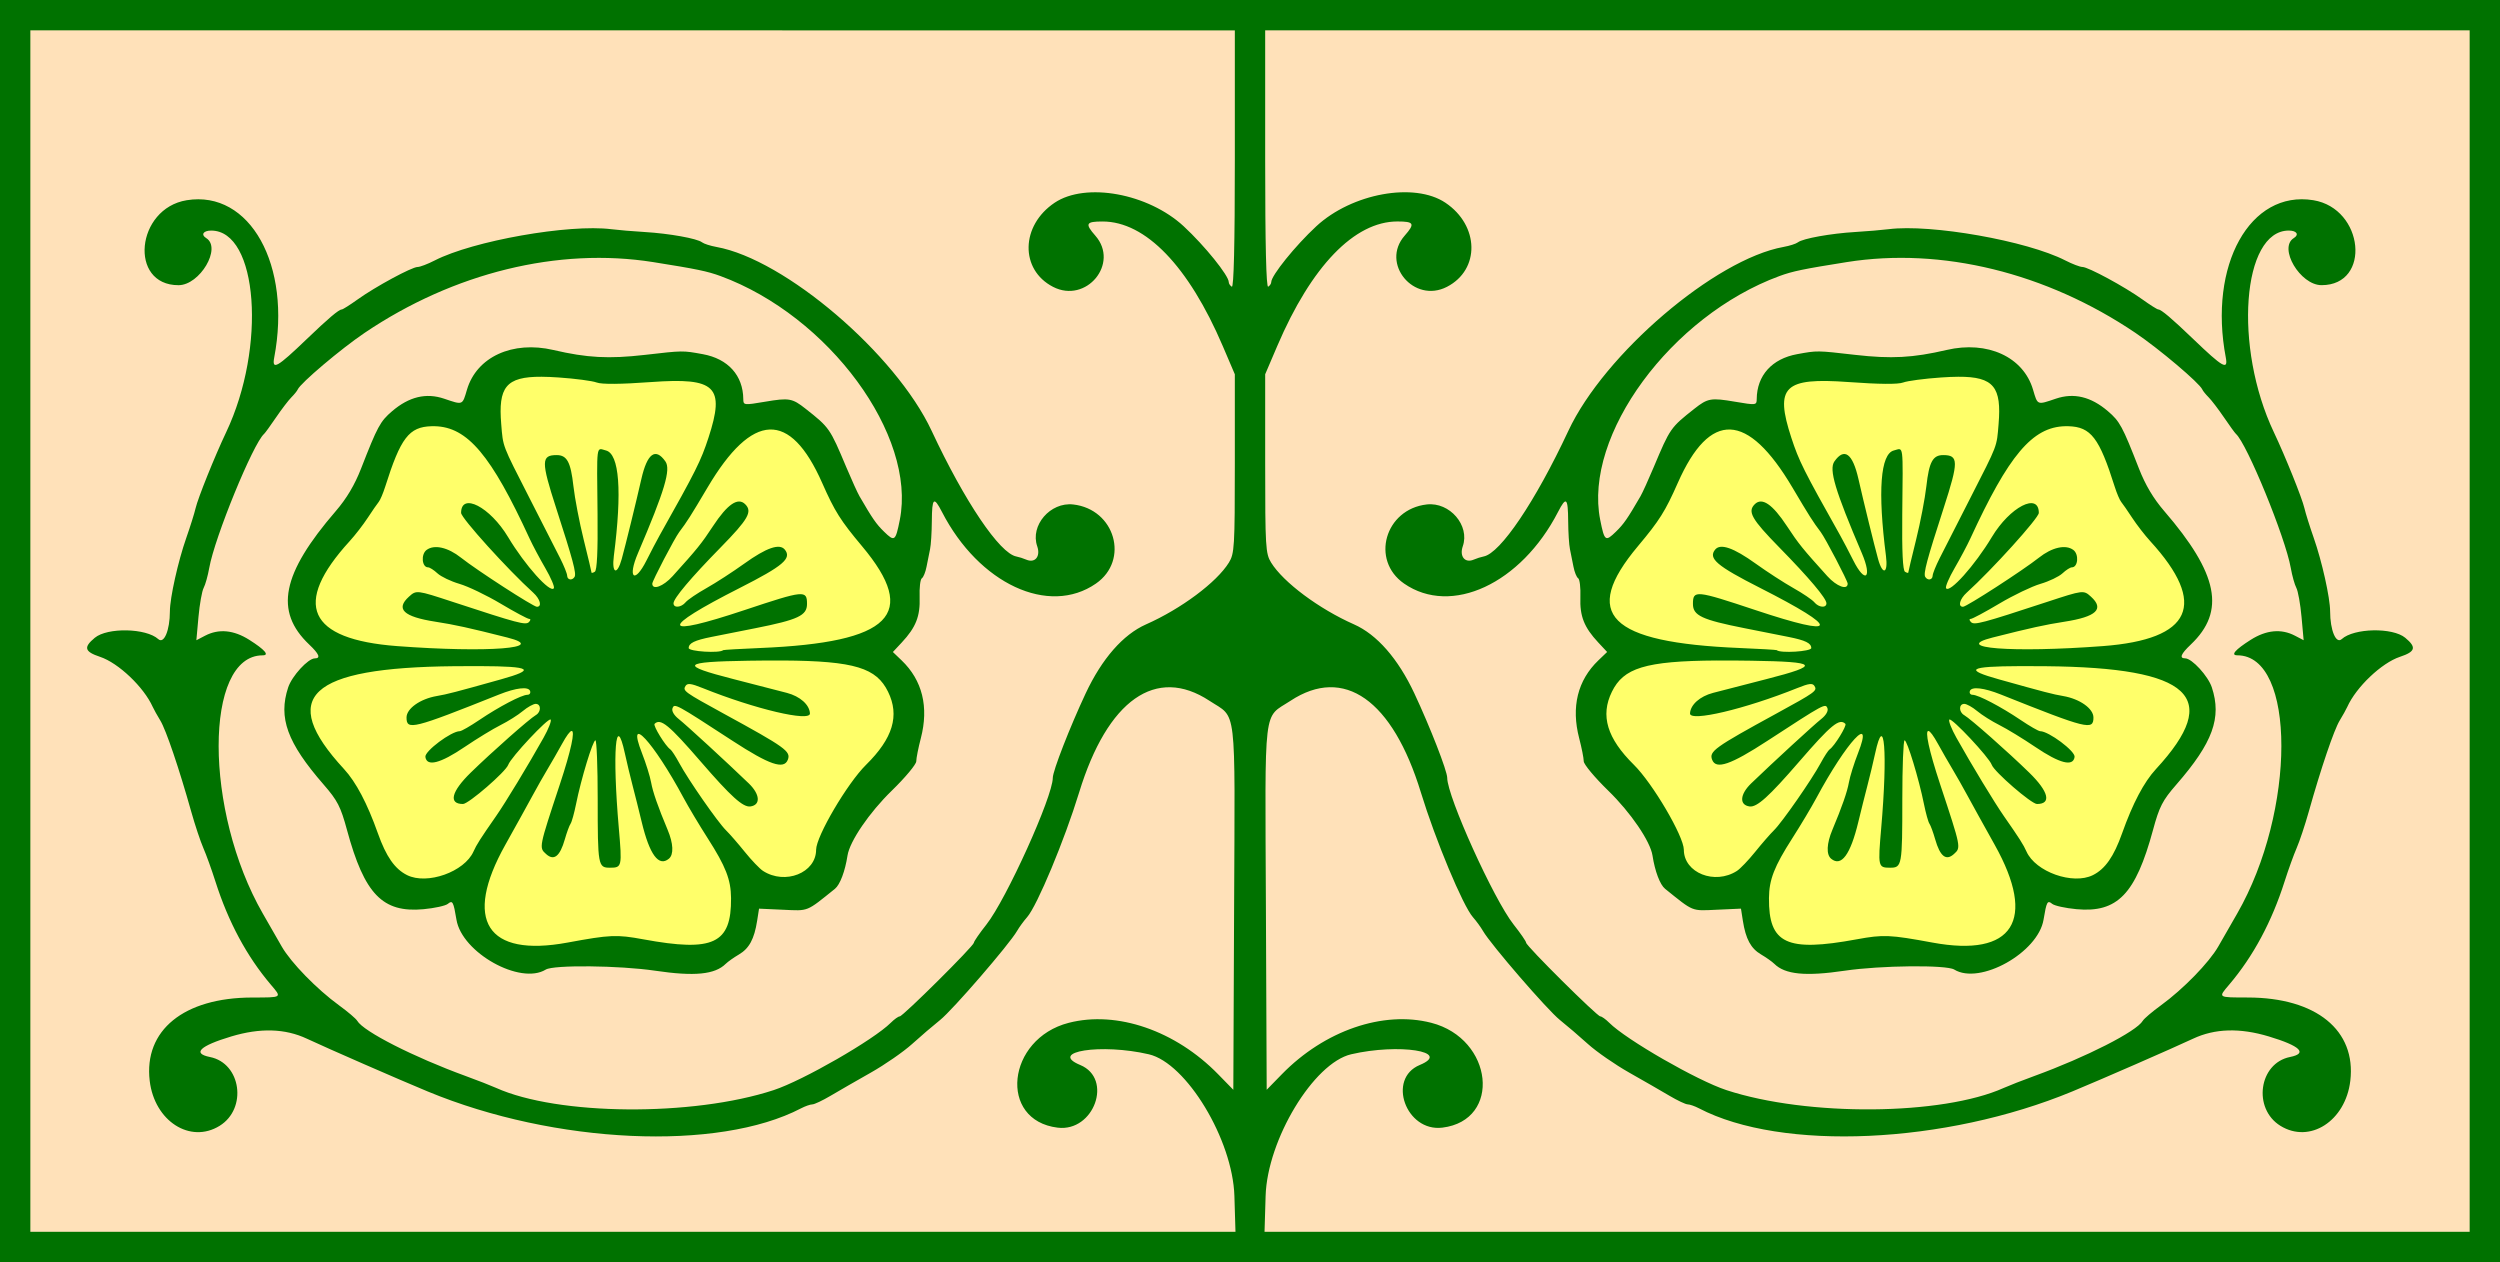
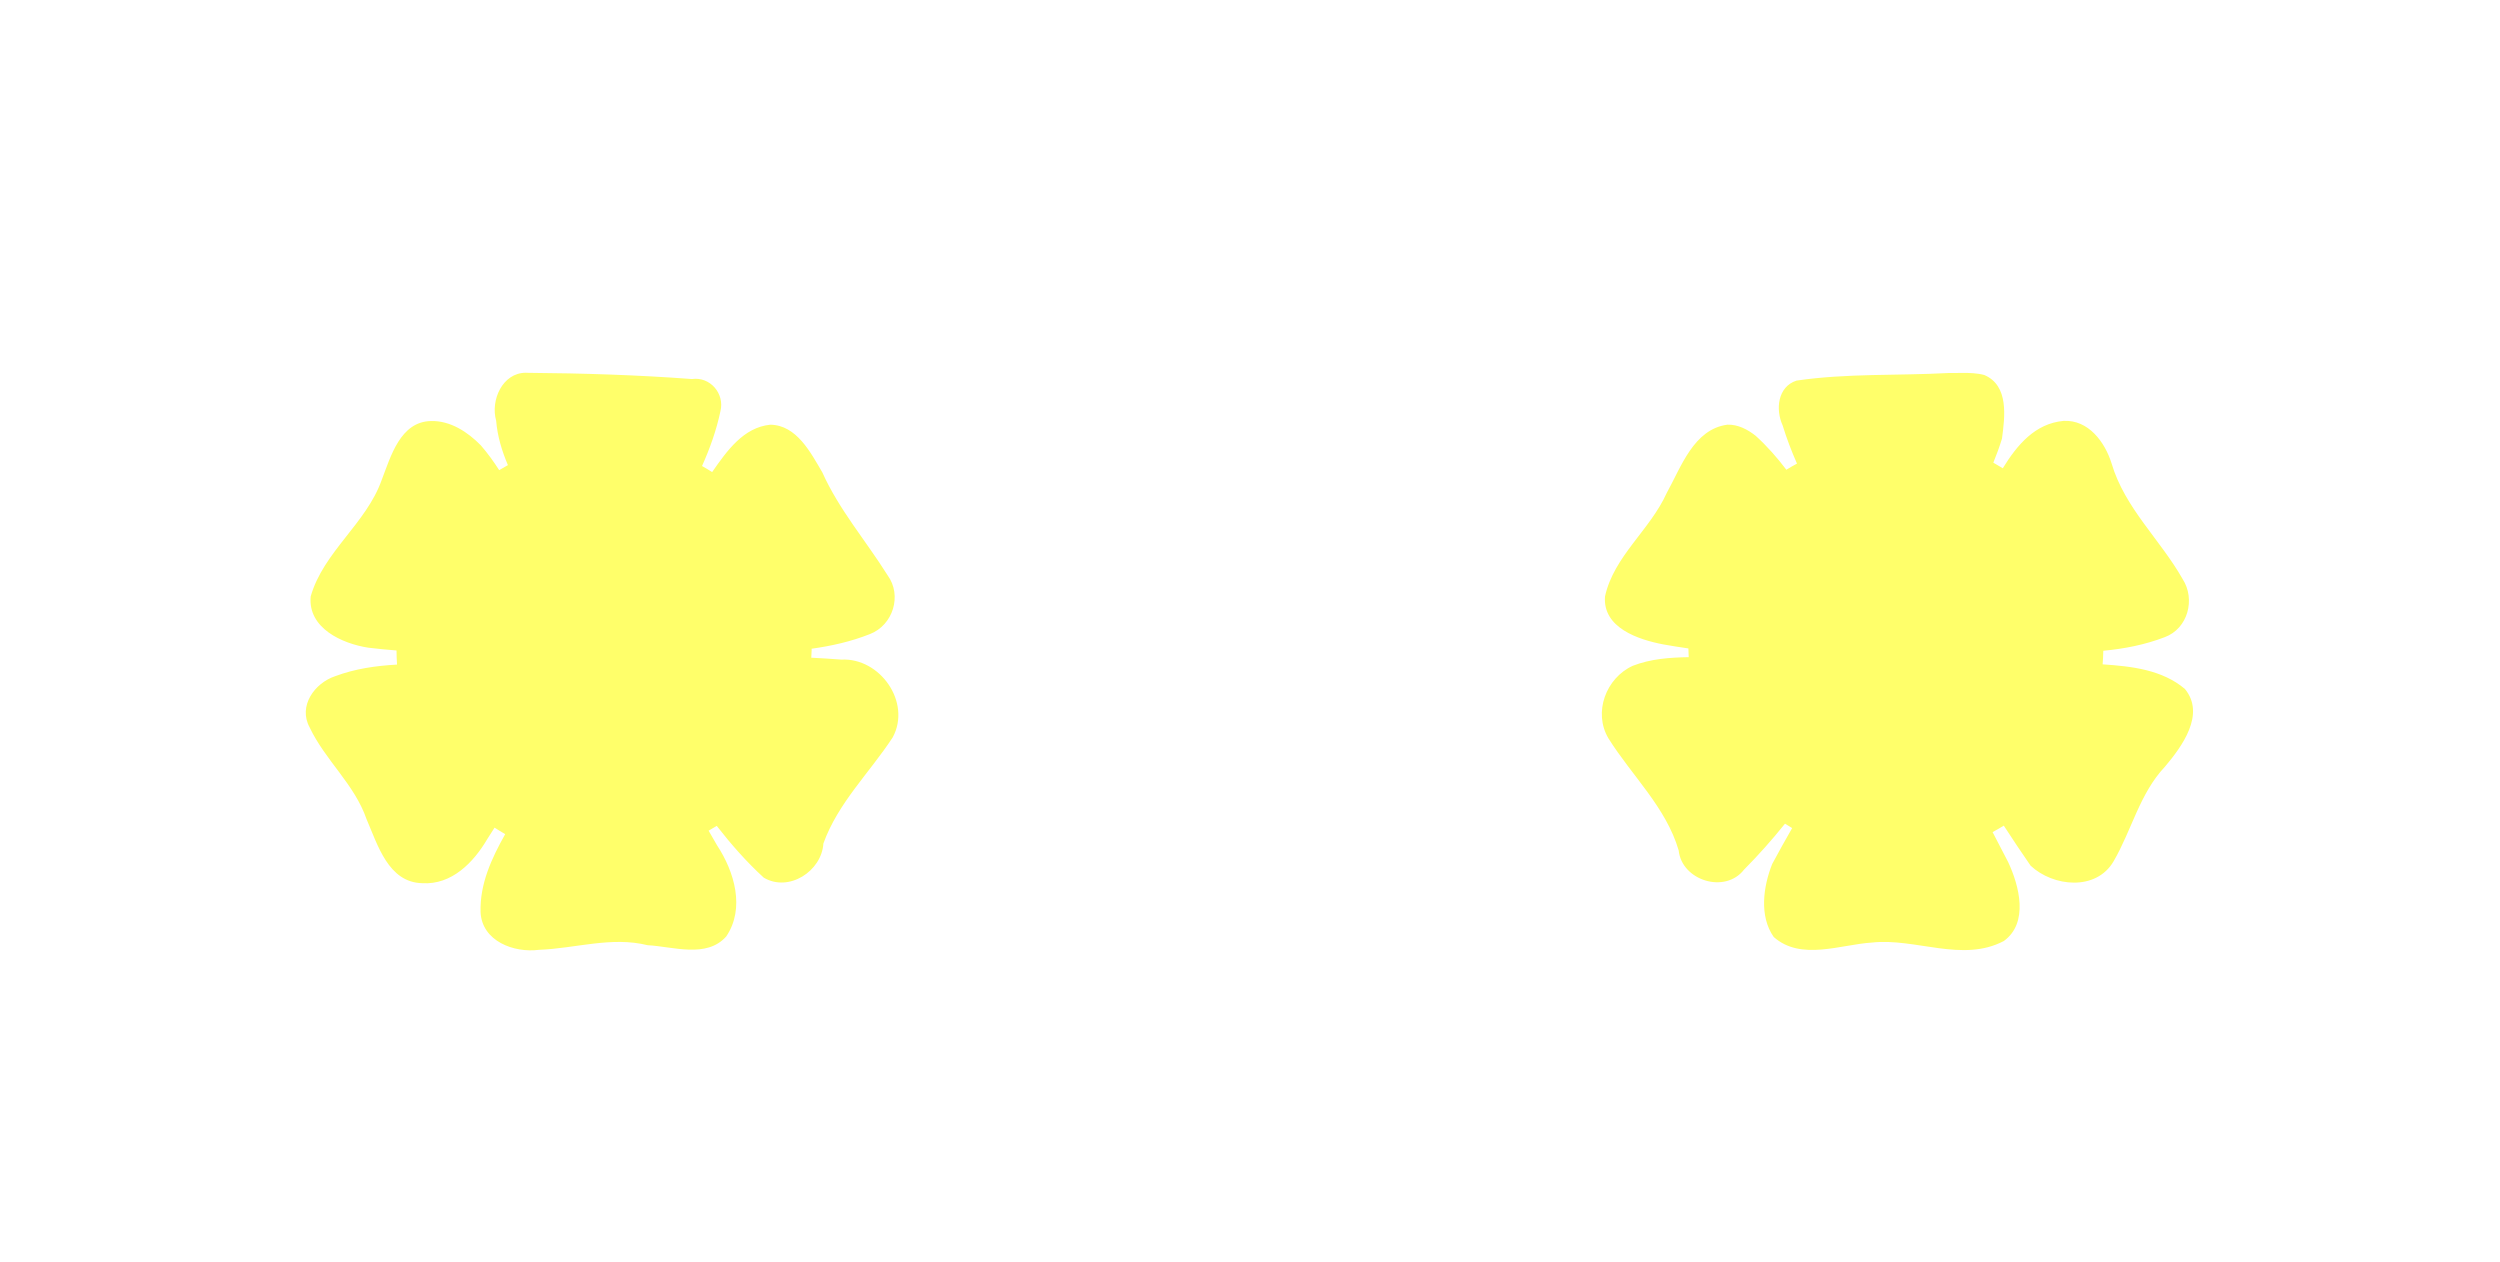
<svg xmlns="http://www.w3.org/2000/svg" width="465.1mm" height="234.81mm" version="1.1" viewBox="0 0 1648 832">
  <g transform="translate(1269.7 -99.219)">
-     <rect x="-1269.7" y="99.219" width="1648" height="832" fill="#ffe1b9" />
    <path transform="translate(-1269.7 99.219)" d="m346.61 245.71c-15.339 0.035-23.414 18.066-19.541 31.639 0.836 10.262 3.796 19.91 7.74 29.254-1.941 1.059-3.856 2.166-5.744 3.318-3.66-5.696-7.626-11.183-12.086-16.334-8.616-8.796-20.053-16.352-32.826-16.051-20.318 0.373-26.59 23.443-32.529 38.842-10.186 28.767-38.461 47.429-46.822 76.811-1.919 20.89 20.721 31.09 37.99 33.76 6.179 0.747 12.383 1.354 18.604 1.834 5e-3 3.104 0.115 6.208 0.328 9.305-13.903 0.777-27.615 2.716-40.74 7.635-13.612 4.525-24.578 19.709-16.867 33.764 10.194 21.589 29.631 37.558 37.531 60.549 7.306 16.771 14.295 41.65 36.666 42.15 19.458 1.223 33.868-13.676 42.941-29.139 1.568-2.497 3.164-4.989 4.764-7.479 2.294 1.495 4.631 2.921 7.01 4.275-8.994 16.088-16.745 32.71-16.24 51.381 0.863 19.189 22.011 27.039 38.514 24.887 23.928-0.881 47.785-8.974 71.602-3.041 16.675 0.862 38.809 8.822 51.807-5.736 12.612-18.587 5.371-42.791-6.01-60.078-1.885-3.202-3.742-6.436-5.586-9.686 1.814-1.01 3.605-2.062 5.371-3.154 9.462 12.164 19.623 23.725 30.986 34.125 16.441 9.78 38.199-4.215 39.311-22.535 9.604-26.729 30.501-46.693 45.705-69.951 12.468-23.125-8.383-52.616-33.895-51.252-6.592-0.515-13.192-0.924-19.797-1.258 0.109-1.621 0.19-3.245 0.242-4.869-0.011-0.348-0.023-0.697-0.037-1.045 13.138-1.824 26.049-4.735 38.461-9.66 15.252-5.913 21.358-25.447 11.623-38.781-14.216-22.676-31.985-43.184-43.029-67.84-7.67-13.022-16.914-31.149-34.273-31.391-17.713 1.804-28.549 17.173-38.34 31.225-2.184-1.391-4.406-2.719-6.664-3.982 5.188-11.634 9.491-23.599 12.127-36.137 2.885-11.556-6.713-22.919-18.777-21.207-35.925-2.696-71.99-3.818-108.01-4.092-0.51-0.037-1.013-0.056-1.508-0.055zm946.6 0.111c-3.001 0.027-6.002 0.122-8.957 0.078-33.281 1.806-67.025 0.129-100 4.994-12.448 4.031-13.925 19.059-9.15 29.5 2.631 8.611 5.857 16.989 9.463 25.215-2.374 1.279-4.711 2.629-7.006 4.047-6.076-8.012-12.719-15.56-20.217-22.375-5.285-4.174-11.707-7.563-18.619-7.334-22.288 2.964-30.53 27.965-40.053 45.082-10.901 24.292-34.819 41.579-40.654 68.133-1.617 20.719 21.994 28.48 38.438 31.633 5.484 0.976 10.998 1.857 16.533 2.648 0.028 1.921 0.096 3.84 0.203 5.758-12.624 0.207-25.161 1.126-36.871 5.693-17.656 8.03-26.197 30.733-16.051 47.807 15.448 24.68 38.03 45.529 46.312 73.887 2.044 19.865 30.611 28.796 43.096 12.66 9.519-9.583 18.514-19.723 26.99-30.291 1.552 1.003 3.124 1.974 4.715 2.912-4.502 7.842-8.898 15.739-13.162 23.689-5.898 14.847-8.653 34.319 1.012 48.09 17.906 15.926 44.213 4.945 64.707 3.682 28.826-3.196 59.581 13.396 86.975-1.014 16.57-12.016 10.159-36.417 2.867-52.021-3.467-6.551-6.867-13.162-10.275-19.775 2.506-1.345 4.969-2.768 7.387-4.268 5.766 8.891 11.655 17.689 17.654 26.371 14.87 13.954 43.212 16.877 54.727-2.867 11.91-20.456 17.176-44.732 33.906-62.424 11.208-13.289 26.794-34.468 13.123-51.174-14.931-12.643-34.966-14.952-54.258-16.229 0.245-2.979 0.393-5.966 0.445-8.955 13.82-1.314 27.419-3.927 40.486-8.963 15.307-5.631 20.42-25.013 11.789-38.342-14.673-25.952-38.14-46.779-46.803-76.162-4.396-14.119-15.254-28.912-31.666-28.066-18.766 1.709-30.603 15.844-40.057 31.225-2.05-1.28-4.132-2.506-6.246-3.676 2.131-5.19 4.071-10.456 5.703-15.846 1.895-14.373 4.725-34.912-11.654-41.951-4.821-1.275-9.83-1.417-14.832-1.371z" fill="#ffff6a" />
-     <path d="m-1269.7 99.219v832h1648v-832h-1231zm20 19.996 794 0.028v85.109c0 56.228-0.679 84.684-2 83.867-1.1-0.68-2-2.041-2-3.027 0-4.32-15.864-23.982-29.68-36.785-23.463-21.742-64.693-29.26-85.141-15.527-22.393 15.04-22.937 44.09-1.039 55.414 21.882 11.316 43.991-15.395 27.906-33.715-6.973-7.941-6.25-9.358 4.785-9.355 28.316 6e-3 56.692 29.412 79.203 82.082l7.965 18.633v58.906c0 55-0.26 59.324-3.918 65.242-8.024 12.983-31.529 30.508-54.613 40.719-15.151 6.702-29.069 22.615-39.805 45.508-10.379 22.133-21.664 51.118-21.664 55.644 0 12.365-30.678 80.167-43.762 96.719-4.532 5.734-8.245 11.127-8.254 11.984-0.022 2.113-46.785 48.559-48.891 48.559-0.919 0-3.567 1.892-5.883 4.203-11.251 11.229-57.905 38.054-77.211 44.395-53.423 17.546-142.3 16.828-183-1.477-3.3-1.484-12.3-4.997-20-7.805-34.24-12.485-67.41-29.367-71.508-36.398-0.829-1.422-6.229-6.019-12-10.215-14.647-10.65-31.695-28.142-37.77-38.75-2.819-4.923-8.43-14.702-12.469-21.727-38.786-67.466-38.845-170.23-0.098-170.23 4.64 0 1.446-3.707-8.785-10.195-10.3-6.532-20.138-7.465-29.149-2.766l-5.777 3.012 1.391-15.371c0.766-8.454 2.307-17.073 3.422-19.156 1.115-2.083 2.768-8.004 3.676-13.156 3.529-20.023 28.935-82.086 36.176-88.367 0.634-0.55 4.16-5.414 7.832-10.809 3.672-5.394 8.224-11.357 10.117-13.25 1.893-1.893 3.779-4.229 4.191-5.191 1.805-4.212 28.423-26.737 44.133-37.344 58.732-39.657 127.68-56.561 190.2-46.629 28.653 4.553 35.724 6.021 44.422 9.219 71.382 26.246 129.26 105 118.14 160.73-2.811 14.076-3.421 14.532-10.363 7.769-5.169-5.035-7.607-8.552-16.184-23.34-1.325-2.284-5.243-10.902-8.711-19.152-10.83-25.768-11.087-26.134-26.879-38.586-8.767-6.913-10.887-7.278-26.668-4.598-13.925 2.365-14.334 2.316-14.363-1.691-0.114-15.609-10.041-26.637-26.699-29.656-13.414-2.431-12.745-2.438-38.269 0.48-23.751 2.716-37.973 1.95-60.215-3.234-26.963-6.285-50.586 4.562-56.961 26.152-3.07 10.398-2.559 10.197-15.047 5.957-11.875-4.032-23.129-1.33-34.312 8.242-7.855 6.723-9.595 9.94-20.461 37.82-4.206 10.792-9.543 19.769-16.644 28-35.707 41.388-40.634 66.084-17.551 87.988 6.592 6.255 7.75 9.122 3.691 9.137-4.414 0.016-15.071 11.634-17.543 19.125-6.621 20.063-0.643 36.453 23.355 64.027 9.18 10.548 11.228 14.531 15.426 30 11.48 42.308 23.466 54.705 50.465 52.184 7.291-0.681 14.494-2.266 16.004-3.519 3.109-2.58 3.713-1.466 5.684 10.438 3.601 21.756 42.092 43.251 58.875 32.879 5.146-3.181 48.584-2.729 72.09 0.75 25.982 3.845 39.374 2.537 46.551-4.555 1.426-1.409 5.338-4.175 8.691-6.144 6.758-3.969 10.111-10.173 12-22.203l1.254-8.004 15.855 0.719c17.059 0.775 15.057 1.585 34.184-13.805 3.331-2.68 6.696-11.589 8.277-21.902 1.442-9.406 14.393-28.398 29.144-42.746 8.904-8.661 16.188-17.392 16.188-19.402 0-2.011 1.35-8.837 3-15.172 5.373-20.628 1.036-38.234-12.652-51.348l-5.77-5.527 5.84-6.254c9.346-10.005 12.245-17.346 11.793-29.871-0.225-6.227 0.436-11.84 1.465-12.477 1.029-0.636 2.426-4.093 3.105-7.68s1.718-8.773 2.309-11.523c0.59-2.75 1.115-11.075 1.168-18.5 0.11-15.458 1.281-16.509 6.695-6 24.385 47.333 70.369 68.728 101.46 47.207 22.267-15.411 12.607-49.055-14.977-52.164-15.099-1.702-28.484 13.86-23.707 27.562 2.332 6.69-1.444 11.311-7.207 8.816-1.939-0.839-4.877-1.773-6.527-2.078-11.027-2.038-34.099-36.249-55.867-82.844-23.669-50.661-96.733-113.09-141.86-121.21-4.001-0.72-8.264-2.089-9.473-3.043-3.19-2.515-21.637-5.834-37.801-6.801-7.7-0.46-17.6-1.293-22-1.852-27.887-3.537-91.214 7.662-116.42 20.59-4.631 2.375-9.724 4.316-11.316 4.316-3.801 0-27.785 12.982-39.5 21.379-5.081 3.642-9.795 6.621-10.476 6.621-1.922 0-8.864 5.873-23.133 19.578-19.433 18.665-23.019 20.702-21.391 12.137 11.59-60.937-15.978-110.51-57.676-103.73-33.477 5.449-38.385 56.012-5.437 56.012 14.115 0 28.627-24.65 18.277-31.047-3.681-2.275-1.894-4.953 3.305-4.953 30.816 0 36.495 76.809 9.832 132.98-7.483 15.764-18.614 43.43-20.125 50.02-0.756 3.3-3.525 12.125-6.152 19.609-5.417 15.43-10.774 39.452-10.793 48.391-0.026 12.537-3.875 21.726-7.664 18.297-8.031-7.268-33.503-7.792-41.855-0.859-7.579 6.29-6.789 9.136 3.48 12.547 12.124 4.027 28.838 19.917 34.731 33.016 0.742 1.65 2.997 5.7 5.008 9 3.748 6.149 12.375 31.581 20.355 60 2.471 8.8 6.067 19.6 7.988 24 1.921 4.4 5.495 14.3 7.945 22 8.487 26.676 20.675 49.387 36.52 68.051 7.426 8.748 7.823 8.474-12.367 8.516-44.965 0.093-71.396 21.601-67.453 54.891 3.143 26.534 26.663 41.692 46.074 29.695 18.402-11.373 14.234-41.255-6.328-45.367-11.886-2.377-6.793-7.302 14.019-13.562 19.078-5.738 35.478-5.251 49.871 1.488 13.821 6.471 60.432 26.832 79.684 34.805 83.803 34.708 191.45 39.572 246 11.117 2.75-1.435 6.11-2.614 7.469-2.621 1.359-6e-3 6.759-2.554 12-5.66 5.242-3.107 17.181-9.975 26.531-15.262 9.35-5.287 21.594-13.77 27.211-18.852 5.617-5.081 13.95-12.22 18.516-15.863 8.202-6.544 45.658-49.894 50.68-58.652 1.426-2.488 4.419-6.593 6.648-9.121 6.608-7.493 24.719-50.903 34.285-82.168 18.7-61.118 50.726-83.655 85.945-60.48 18.236 12 16.814 0.066 16.23 136.14l-0.516 120.3-10-10.242c-28.122-28.805-66.717-42.092-98.508-33.91-40.922 10.532-46.59 64.292-7.285 69.105 23.981 2.937 36.661-32.283 14.871-41.309-21.376-8.854 13.875-14.352 45.231-7.055 24.757 5.762 55.287 56.318 56.402 93.395l0.711 23.629h-794.42v-792zm1608 0v792h-794.42l0.711-23.629c1.115-37.077 31.646-87.633 56.402-93.395 31.356-7.298 66.607-1.8 45.23 7.055-21.789 9.025-9.11 44.246 14.871 41.309 39.304-4.814 33.637-58.573-7.285-69.105-31.791-8.182-70.386 5.105-98.508 33.91l-10 10.242-0.516-120.3c-0.583-136.07-2.006-124.14 16.23-136.14 35.22-23.175 67.245-0.638 85.945 60.48 9.566 31.265 27.677 74.675 34.285 82.168 2.229 2.528 5.222 6.633 6.649 9.121 5.021 8.759 42.478 52.108 50.68 58.652 4.566 3.643 12.899 10.782 18.516 15.863 5.617 5.081 17.861 13.564 27.211 18.852 9.35 5.287 21.29 12.155 26.531 15.262 5.242 3.107 10.642 5.654 12 5.66 1.358 6e-3 4.719 1.187 7.469 2.621 54.547 28.454 162.2 23.591 246-11.117 19.251-7.973 65.862-28.333 79.684-34.805 14.393-6.739 30.793-7.227 49.871-1.488 20.812 6.26 25.905 11.185 14.02 13.562-20.562 4.112-24.73 33.994-6.328 45.367 19.411 11.997 42.932-3.162 46.074-29.695 3.943-33.289-22.488-54.798-67.453-54.891-20.191-0.042-19.793 0.232-12.367-8.516 15.845-18.664 28.033-41.375 36.52-68.051 2.45-7.7 6.024-17.6 7.945-22s5.517-15.2 7.988-24c7.98-28.419 16.608-53.851 20.355-60 2.011-3.3 4.266-7.35 5.008-9 5.892-13.099 22.606-28.989 34.73-33.016 10.269-3.411 11.059-6.257 3.481-12.547-8.353-6.932-33.824-6.409-41.855 0.859-3.789 3.429-7.637-5.76-7.664-18.297-0.02-8.938-5.376-32.961-10.793-48.391-2.627-7.484-5.396-16.309-6.152-19.609-1.51-6.589-12.642-34.255-20.125-50.02-26.663-56.172-20.984-132.98 9.832-132.98 5.199 0 6.986 2.678 3.305 4.953-10.35 6.396 4.162 31.047 18.277 31.047 32.948 0 28.039-50.563-5.438-56.012-41.697-6.786-69.266 42.789-57.676 103.73 1.629 8.565-1.957 6.529-21.391-12.137-14.269-13.705-21.211-19.578-23.133-19.578-0.681 0-5.395-2.979-10.477-6.621-11.715-8.397-35.699-21.379-39.5-21.379-1.593 0-6.685-1.941-11.316-4.316-25.208-12.927-88.535-24.127-116.42-20.59-4.4 0.558-14.3 1.391-22 1.852-16.164 0.966-34.611 4.285-37.801 6.801-1.209 0.954-5.472 2.323-9.473 3.043-45.127 8.121-118.19 70.55-141.86 121.21-21.769 46.595-44.84 80.806-55.867 82.844-1.65 0.305-4.588 1.239-6.527 2.078-5.763 2.494-9.539-2.127-7.207-8.816 4.777-13.702-8.608-29.264-23.707-27.562-27.583 3.109-37.244 36.754-14.977 52.164 31.096 21.521 77.08 0.126 101.46-47.207 5.414-10.509 6.586-9.458 6.695 6 0.052 7.425 0.578 15.75 1.168 18.5s1.63 7.936 2.309 11.523c0.679 3.587 2.076 7.043 3.105 7.68 1.029 0.636 1.689 6.25 1.465 12.477-0.452 12.525 2.447 19.866 11.793 29.871l5.84 6.254-5.77 5.527c-13.688 13.114-18.025 30.72-12.652 51.348 1.65 6.335 3 13.161 3 15.172 0 2.011 7.283 10.742 16.187 19.402 14.752 14.348 27.702 33.34 29.145 42.746 1.582 10.313 4.947 19.222 8.277 21.902 19.126 15.39 17.125 14.579 34.184 13.805l15.855-0.719 1.254 8.004c1.889 12.03 5.242 18.234 12 22.203 3.354 1.97 7.265 4.735 8.692 6.144 7.176 7.092 20.569 8.4 46.551 4.555 23.506-3.479 66.944-3.931 72.09-0.75 16.783 10.372 55.274-11.122 58.875-32.879 1.97-11.904 2.575-13.017 5.684-10.438 1.51 1.253 8.712 2.839 16.004 3.519 26.998 2.521 38.985-9.876 50.465-52.184 4.197-15.469 6.245-19.452 15.426-30 23.998-27.574 29.977-43.964 23.355-64.027-2.472-7.491-13.129-19.109-17.543-19.125-4.059-0.016-2.901-2.881 3.691-9.137 23.083-21.904 18.157-46.6-17.551-87.988-7.101-8.231-12.438-17.208-16.645-28-10.866-27.881-12.606-31.097-20.461-37.82-11.183-9.572-22.437-12.274-34.312-8.242-12.488 4.24-11.977 4.441-15.047-5.957-6.375-21.59-29.998-32.437-56.961-26.152-22.242 5.184-36.463 5.95-60.215 3.234-25.524-2.919-24.855-2.912-38.27-0.48-16.658 3.019-26.585 14.048-26.699 29.656-0.03 4.007-0.438 4.057-14.363 1.691-15.781-2.681-17.901-2.315-26.668 4.598-15.792 12.452-16.049 12.818-26.879 38.586-3.467 8.25-7.386 16.868-8.711 19.152-8.576 14.788-11.015 18.305-16.184 23.34-6.943 6.763-7.553 6.307-10.363-7.769-11.128-55.731 46.755-134.48 118.14-160.73 8.697-3.198 15.769-4.666 44.422-9.219 62.511-9.932 131.46 6.972 190.2 46.629 15.709 10.607 42.328 33.131 44.133 37.344 0.412 0.963 2.298 3.298 4.191 5.191s6.445 7.856 10.117 13.25c3.672 5.394 7.198 10.259 7.832 10.809 7.24 6.282 32.647 68.344 36.176 88.367 0.908 5.152 2.561 11.073 3.676 13.156 1.115 2.083 2.656 10.702 3.422 19.156l1.391 15.371-5.777-3.012c-9.01-4.699-18.849-3.766-29.148 2.766-10.231 6.488-13.425 10.195-8.785 10.195 38.748 0 38.688 102.76-0.098 170.23-4.039 7.025-9.649 16.803-12.469 21.727-6.074 10.608-23.122 28.1-37.77 38.75-5.771 4.196-11.171 8.793-12 10.215-4.098 7.031-37.268 23.913-71.508 36.398-7.7 2.808-16.7 6.32-20 7.805-40.695 18.305-129.58 19.023-183 1.477-19.306-6.341-65.959-33.166-77.211-44.395-2.316-2.311-4.964-4.203-5.883-4.203-2.106 0-48.869-46.446-48.891-48.559 0-0.857-3.722-6.251-8.254-11.984-13.083-16.552-43.762-84.354-43.762-96.719 0-4.526-11.285-33.511-21.664-55.645-10.735-22.893-24.654-38.806-39.805-45.508-23.084-10.211-46.589-27.736-54.613-40.719-3.658-5.918-3.918-10.243-3.918-65.242v-58.906l7.965-18.633c22.511-52.67 50.888-82.076 79.203-82.082 11.035-2e-3 11.758 1.414 4.785 9.355-16.085 18.319 6.024 45.03 27.906 33.715 21.898-11.324 21.354-40.374-1.039-55.414-20.447-13.733-61.677-6.215-85.141 15.527-13.816 12.803-29.68 32.465-29.68 36.785 0 0.986-0.9 2.348-2 3.027-1.321 0.817-2-27.639-2-83.867v-85.109l794-0.028zm-1271 228.36c3.386 0.018 7.154 0.188 11.344 0.477 10.922 0.752 22.161 2.244 24.973 3.312 3.355 1.276 15.734 1.172 36.023-0.301 42.544-3.088 48.722 2.93 37.68 36.719-4.999 15.298-8.132 21.56-32.226 64.434-1.855 3.3-5.733 10.701-8.617 16.445-7.881 15.698-12.683 11.72-5.672-4.699 17.702-41.451 21.837-55.271 18.125-60.57-6.533-9.327-12.017-5.298-15.859 11.645-3.437 15.158-10.392 43.5-12.926 52.68-3.044 11.026-6.697 9.622-5.203-2 5.5-42.801 3.656-67.325-5.227-69.555-6.518-1.636-5.99-5.719-5.508 42.332 0.243 24.285-0.353 36.724-1.805 37.621-1.193 0.737-2.168 0.971-2.168 0.52 0-0.451-2.316-10.178-5.148-21.617-2.832-11.439-5.887-27.338-6.785-35.332-1.792-15.947-4.235-20.469-11.066-20.469-10.211 0-10.262 4.18-0.426 34.582 11.207 34.64 13.588 43.539 12.234 45.73-1.58 2.556-4.8 2.019-4.871-0.812-0.034-1.375-2.111-6.55-4.617-11.5-2.506-4.95-11.702-22.998-20.437-40.109-18-35.261-17.151-33.036-18.41-48.32-1.991-24.164 2.889-31.341 26.594-31.211zm933.87 0c23.705-0.13 28.584 7.047 26.594 31.211-1.259 15.284-0.41 13.06-18.41 48.32-8.735 17.112-17.932 35.159-20.438 40.109-2.506 4.95-4.583 10.125-4.617 11.5-0.07 2.832-3.291 3.369-4.871 0.812-1.354-2.191 1.027-11.09 12.234-45.73 9.836-30.402 9.786-34.582-0.426-34.582-6.831 0-9.274 4.522-11.066 20.469-0.898 7.994-3.953 23.893-6.785 35.332s-5.148 21.166-5.148 21.617c0 0.451-0.975 0.218-2.168-0.52-1.452-0.897-2.048-13.336-1.805-37.621 0.482-48.051 1.01-43.968-5.508-42.332-8.883 2.229-10.726 26.753-5.226 69.555 1.493 11.622-2.159 13.026-5.203 2-2.534-9.18-9.489-37.522-12.926-52.68-3.842-16.943-9.327-20.971-15.859-11.645-3.712 5.299 0.424 19.119 18.125 60.57 7.011 16.419 2.21 20.397-5.672 4.699-2.884-5.744-6.763-13.145-8.617-16.445-24.094-42.873-27.227-49.136-32.227-64.434-11.043-33.789-4.865-39.807 37.68-36.719 20.289 1.473 32.669 1.576 36.023 0.301 2.811-1.069 14.051-2.56 24.973-3.312 4.19-0.289 7.957-0.458 11.344-0.477zm-1004.3 32.6c21.676 0.51 37.243 19.147 62.523 74.035 2.027 4.4 6.697 13.184 10.379 19.52 3.682 6.335 6.216 12.29 5.633 13.234-2.248 3.637-19.003-15.067-30.152-33.66-11.962-19.948-31-29.762-31-15.98 0 3.354 30.824 37.449 47.5 52.539 4.665 4.221 6.018 9.348 2.465 9.348-2.352 0-39.563-24.068-49.992-32.336-8.672-6.875-17.637-8.9-22.719-5.133-3.852 2.856-3.127 11.469 0.965 11.469 1.072 0 3.858 1.779 6.191 3.953 2.334 2.174 8.859 5.298 14.5 6.938 5.641 1.64 17.867 7.508 27.172 13.043 9.304 5.535 17.771 10.066 18.816 10.066 1.08 8.4e-4 0.999 0.903-0.188 2.09-2.158 2.158-7.054 0.859-50.266-13.336-23.752-7.802-23.946-7.825-28.789-3.441-9.017 8.161-3.652 13.256 17.402 16.523 12.857 1.996 22.057 4.019 47.441 10.438 27.715 7.008-12.777 10.152-72.684 5.644-58.824-4.426-69.302-27.589-31.285-69.164 3.558-3.891 8.929-10.828 11.933-15.414 3.005-4.586 6.262-9.298 7.238-10.473 0.977-1.175 2.891-5.675 4.258-10 10.197-32.278 15.697-39.464 30.539-39.895 0.713-0.021 1.418-0.024 2.117-8e-3zm1074.8 0c0.699-0.016 1.405-0.012 2.117 8e-3 14.842 0.43 20.342 7.616 30.539 39.895 1.366 4.325 3.281 8.825 4.258 10 0.977 1.175 4.234 5.887 7.238 10.473 3.005 4.586 8.376 11.523 11.934 15.414 38.017 41.575 27.539 64.738-31.285 69.164-59.906 4.508-100.4 1.363-72.684-5.644 25.385-6.419 34.585-8.442 47.441-10.438 21.054-3.268 26.42-8.363 17.402-16.523-4.843-4.383-5.037-4.361-28.789 3.441-43.212 14.195-48.108 15.494-50.266 13.336-1.187-1.187-1.267-2.089-0.188-2.09 1.045-8e-4 9.512-4.531 18.816-10.066 9.304-5.535 21.531-11.403 27.172-13.043 5.641-1.64 12.166-4.763 14.5-6.938 2.334-2.174 5.12-3.953 6.191-3.953 4.092 0 4.817-8.613 0.965-11.469-5.082-3.767-14.047-1.742-22.719 5.133-10.429 8.268-47.64 32.336-49.992 32.336-3.553 0-2.2-5.127 2.465-9.348 16.676-15.09 47.5-49.185 47.5-52.539 0-13.782-19.038-3.967-31 15.98-11.149 18.594-27.904 37.297-30.152 33.66-0.584-0.944 1.951-6.899 5.633-13.234 3.681-6.335 8.352-15.12 10.379-19.52 25.281-54.888 40.847-73.525 62.523-74.035zm-854.03 2.184c12.551-0.507 24.048 11.231 34.637 35.203 8.283 18.753 12.064 24.75 26.23 41.648 37.825 45.12 19.397 63.556-67.145 67.176-13.156 0.55-24.108 1.187-24.336 1.414-2.187 2.174-22.742 0.91-22.742-1.398 0-3.214 3.874-5.105 15-7.32 4.4-0.876 17.45-3.469 29-5.762 28.117-5.582 34-8.341 34-15.957 0-9.283-1.769-9.109-41.195 4.023-55.486 18.481-56.731 12.623-3.102-14.602 28.579-14.508 34.371-19.436 29.68-25.246-3.459-4.284-12.105-1.293-26.832 9.285-7.454 5.354-18.62 12.588-24.816 16.074-6.196 3.486-12.383 7.685-13.746 9.328-2.929 3.529-7.988 3.966-7.988 0.691 0-3.24 11.412-16.773 30.988-36.75 18.327-18.702 21.158-23.666 16.277-28.547-4.777-4.777-11.687-0.084-21.23 14.418-7.685 11.677-10.292 14.904-26.641 33-6.133 6.788-13.394 9.45-13.394 4.91 0-1.811 14.722-29.989 17.766-34.004 5.093-6.718 7.528-10.555 18.641-29.332 14.794-24.998 28.398-37.747 40.949-38.254zm633.29 0c12.551 0.507 26.156 13.256 40.949 38.254 11.112 18.777 13.548 22.614 18.641 29.332 3.043 4.015 17.766 32.193 17.766 34.004 0 4.54-7.262 1.878-13.395-4.91-16.349-18.096-18.956-21.323-26.641-33-9.544-14.502-16.454-19.195-21.23-14.418-4.881 4.88-2.049 9.845 16.277 28.547 19.576 19.977 30.988 33.51 30.988 36.75 0 3.275-5.059 2.838-7.988-0.691-1.364-1.643-7.55-5.842-13.746-9.328-6.196-3.486-17.363-10.72-24.816-16.074-14.727-10.578-23.373-13.569-26.832-9.285-4.691 5.81 1.101 10.738 29.68 25.246 53.629 27.225 52.384 33.083-3.102 14.602-39.427-13.132-41.195-13.307-41.195-4.023 0 7.616 5.883 10.376 34 15.957 11.55 2.293 24.6 4.886 29 5.762 11.126 2.215 15 4.106 15 7.32 0 2.308-20.555 3.572-22.742 1.398-0.228-0.227-11.18-0.864-24.336-1.414-86.541-3.619-104.97-22.055-67.145-67.176 14.166-16.899 17.947-22.896 26.231-41.648 10.589-23.972 22.086-35.71 34.637-35.203zm-624.51 152.26c47.782 0.279 61.68 5.097 69.281 20.594 7.721 15.742 3.223 30.679-14.508 48.176-12.366 12.203-32.89 47.129-32.914 56.012-0.04 15.22-20.41 23.329-34.992 13.93-2.2-1.418-7.6-7.055-12-12.523-4.4-5.469-9.986-11.887-12.414-14.266-5.394-5.286-24.914-33.365-30.816-44.328-2.369-4.4-5.032-8.469-5.918-9.043-3.099-2.008-11.5-15.641-10.348-16.793 3.914-3.914 9.411 0.581 30.426 24.883 20.026 23.158 27.9 30.261 32.773 29.566 6.865-0.979 6.351-8.002-1.113-15.199-14.373-13.858-41.323-38.626-46.223-42.48-3.068-2.413-4.721-5.285-4.051-7.031 1.312-3.418 1.902-3.098 39.644 21.488 24.262 15.805 33.833 19.081 36.379 12.445 2.121-5.527-1.461-8.102-42.34-30.445-25.802-14.102-27.076-15.028-25.141-18.16 1.265-2.048 3.604-1.769 11.367 1.352 34.52 13.875 71.028 22.493 70.703 16.688-0.321-5.732-6.501-11.233-15.184-13.516-5.36-1.409-21.221-5.501-35.246-9.094-36.094-9.245-34.29-11.432 10-12.113 8.289-0.128 15.807-0.181 22.633-0.141zm615.73 0c6.826-0.04 14.343 0.014 22.633 0.141 44.29 0.681 46.094 2.868 10 12.113-14.025 3.592-29.886 7.684-35.246 9.094-8.683 2.283-14.863 7.784-15.184 13.516-0.325 5.806 36.183-2.812 70.703-16.688 7.764-3.12 10.102-3.399 11.367-1.352 1.936 3.132 0.661 4.058-25.141 18.16-40.879 22.343-44.461 24.918-42.34 30.445 2.546 6.636 12.117 3.36 36.379-12.445 37.742-24.587 38.333-24.907 39.645-21.488 0.67 1.746-0.983 4.618-4.051 7.031-4.9 3.854-31.85 28.622-46.223 42.48-7.464 7.197-7.979 14.221-1.113 15.199 4.873 0.695 12.748-6.409 32.773-29.566 21.015-24.302 26.512-28.797 30.426-24.883 1.152 1.152-7.249 14.785-10.348 16.793-0.886 0.574-3.549 4.643-5.918 9.043-5.903 10.963-25.422 39.042-30.816 44.328-2.428 2.379-8.014 8.797-12.414 14.266-4.4 5.469-9.8 11.105-12 12.523-14.582 9.4-34.952 1.29-34.992-13.93-0.024-8.882-20.548-43.809-32.914-56.012-17.731-17.497-22.229-32.434-14.508-48.176 7.601-15.497 21.499-20.315 69.281-20.594zm-815.56 3.699c34.684 0.124 36.833 2.318 14.035 8.703-30.541 8.554-35.458 9.832-42.344 11.008-10.966 1.873-20 8.268-20 14.156 0 8.614 4.017 7.616 61-15.141 11.203-4.474 19.369-5.406 20.453-2.332 0.485 1.375-0.318 2.507-1.785 2.512-3.753 0.012-18.695 7.842-31.641 16.582-6.035 4.075-11.841 7.406-12.902 7.406-5.629 0-23.246 13.173-22.699 16.973 0.947 6.589 9.769 4.345 25.934-6.594 8.053-5.449 18.691-11.934 23.641-14.414 4.95-2.48 11.543-6.639 14.652-9.238 3.109-2.6 6.934-4.727 8.5-4.727 3.645 0 3.706 5.305 0.086 7.402-4.253 2.465-28.793 24.149-42.898 37.906-12.824 12.507-14.853 20.691-5.125 20.691 3.669 0 28.25-21.287 29.824-25.828 1.693-4.885 26.472-31.325 27.961-29.836 0.724 0.724-1.378 6.121-4.672 11.992-10.228 18.23-25.055 42.696-31.328 51.699-10.252 14.713-12.878 18.83-14.848 23.277-5.942 13.419-30.565 22.175-43.797 15.574-8.09-4.036-13.788-12.193-19.234-27.535-7.009-19.743-14.411-33.79-22.324-42.363-43.98-47.649-23.374-66.885 72.633-67.809 6.305-0.061 11.924-0.084 16.879-0.066zm1015.4 0c4.955-0.018 10.574 6e-3 16.879 0.066 96.007 0.924 116.61 20.16 72.633 67.809-7.913 8.573-15.316 22.62-22.324 42.363-5.446 15.342-11.145 23.499-19.234 27.535-13.232 6.601-37.855-2.155-43.797-15.574-1.969-4.448-4.596-8.564-14.848-23.277-6.273-9.003-21.101-33.469-31.328-51.699-3.294-5.872-5.396-11.268-4.672-11.992 1.489-1.489 26.268 24.951 27.961 29.836 1.574 4.541 26.155 25.828 29.824 25.828 9.728 0 7.699-8.184-5.125-20.691-14.106-13.757-38.646-35.442-42.899-37.906-3.62-2.098-3.559-7.402 0.086-7.402 1.566 0 5.391 2.127 8.5 4.727s9.702 6.759 14.652 9.238c4.95 2.48 15.588 8.965 23.641 14.414 16.165 10.938 24.986 13.183 25.934 6.594 0.546-3.8-17.07-16.973-22.699-16.973-1.061 0-6.867-3.332-12.902-7.406-12.945-8.74-27.888-16.57-31.641-16.582-1.467-4e-3 -2.27-1.137-1.785-2.512 1.084-3.074 9.25-2.142 20.453 2.332 56.983 22.757 61 23.754 61 15.141 0-5.888-9.034-12.283-20-14.156-6.886-1.176-11.803-2.454-42.344-11.008-22.798-6.385-20.649-8.579 14.035-8.703zm-954.91 42.742c2.406-0.265-0.215 12.495-7.711 35.164-13.904 42.05-13.832 41.679-9.074 45.984 5.166 4.675 9.121 1.558 12.344-9.73 1.298-4.545 2.998-9.162 3.777-10.262 0.779-1.1 2.41-6.95 3.625-13 3.315-16.51 11.053-41.981 12.758-41.992 0.825-6e-3 1.5 17.468 1.5 38.828 0 43.89 0.23 45.16 8.098 45.16 7.886 0 8.026-0.632 5.809-26.211-4.334-49.99-2.108-77.338 4.004-49.16 1.237 5.705 3.546 15.321 5.129 21.371s4.264 16.763 5.957 23.805c5.208 21.662 11.232 29.817 17.926 24.262 3.297-2.736 2.981-9.972-0.832-19.066-6.352-15.15-9.774-24.967-10.883-31.215-0.704-3.969-3.425-12.682-6.043-19.363-10.603-27.056 7.533-7.525 27.465 29.578 3.25 6.05 10.417 18.044 15.926 26.648 11.86 18.524 15.244 27.197 15.348 39.352 0.257 30.136-11.609 35.72-57.824 27.207-17.585-3.239-21.871-3.055-49.98 2.144-53.269 9.854-68.873-14.633-41.031-64.391 7.186-12.843 15.317-27.539 18.07-32.656 2.753-5.117 7.167-12.901 9.805-17.301s6.878-11.794 9.426-16.43c3.185-5.796 5.32-8.606 6.414-8.727zm894.44 0c1.094 0.12 3.229 2.931 6.414 8.727 2.548 4.635 6.788 12.03 9.426 16.43s7.051 12.184 9.805 17.301c2.753 5.117 10.884 19.814 18.07 32.656 27.842 49.757 12.238 74.245-41.031 64.391-28.109-5.2-32.396-5.384-49.98-2.144-46.215 8.513-58.081 2.929-57.824-27.207 0.104-12.155 3.488-20.828 15.348-39.352 5.509-8.605 12.676-20.598 15.926-26.648 19.932-37.103 38.068-56.634 27.465-29.578-2.618 6.681-5.339 15.394-6.043 19.363-1.109 6.248-4.531 16.065-10.883 31.215-3.813 9.094-4.129 16.33-0.832 19.066 6.694 5.555 12.718-2.599 17.926-24.262 1.693-7.042 4.375-17.755 5.957-23.805 1.583-6.05 3.892-15.666 5.129-21.371 6.112-28.178 8.338-0.83 4.004 49.16-2.218 25.579-2.078 26.211 5.808 26.211 7.868 0 8.098-1.27 8.098-45.16 0-21.36 0.675-38.834 1.5-38.828 1.704 0.012 9.442 25.482 12.758 41.992 1.215 6.05 2.846 11.9 3.625 13 0.779 1.1 2.48 5.717 3.777 10.262 3.223 11.288 7.178 14.405 12.344 9.73 4.757-4.305 4.83-3.934-9.074-45.984-7.495-22.669-10.117-35.429-7.711-35.164z" fill="#007200" />
  </g>
</svg>